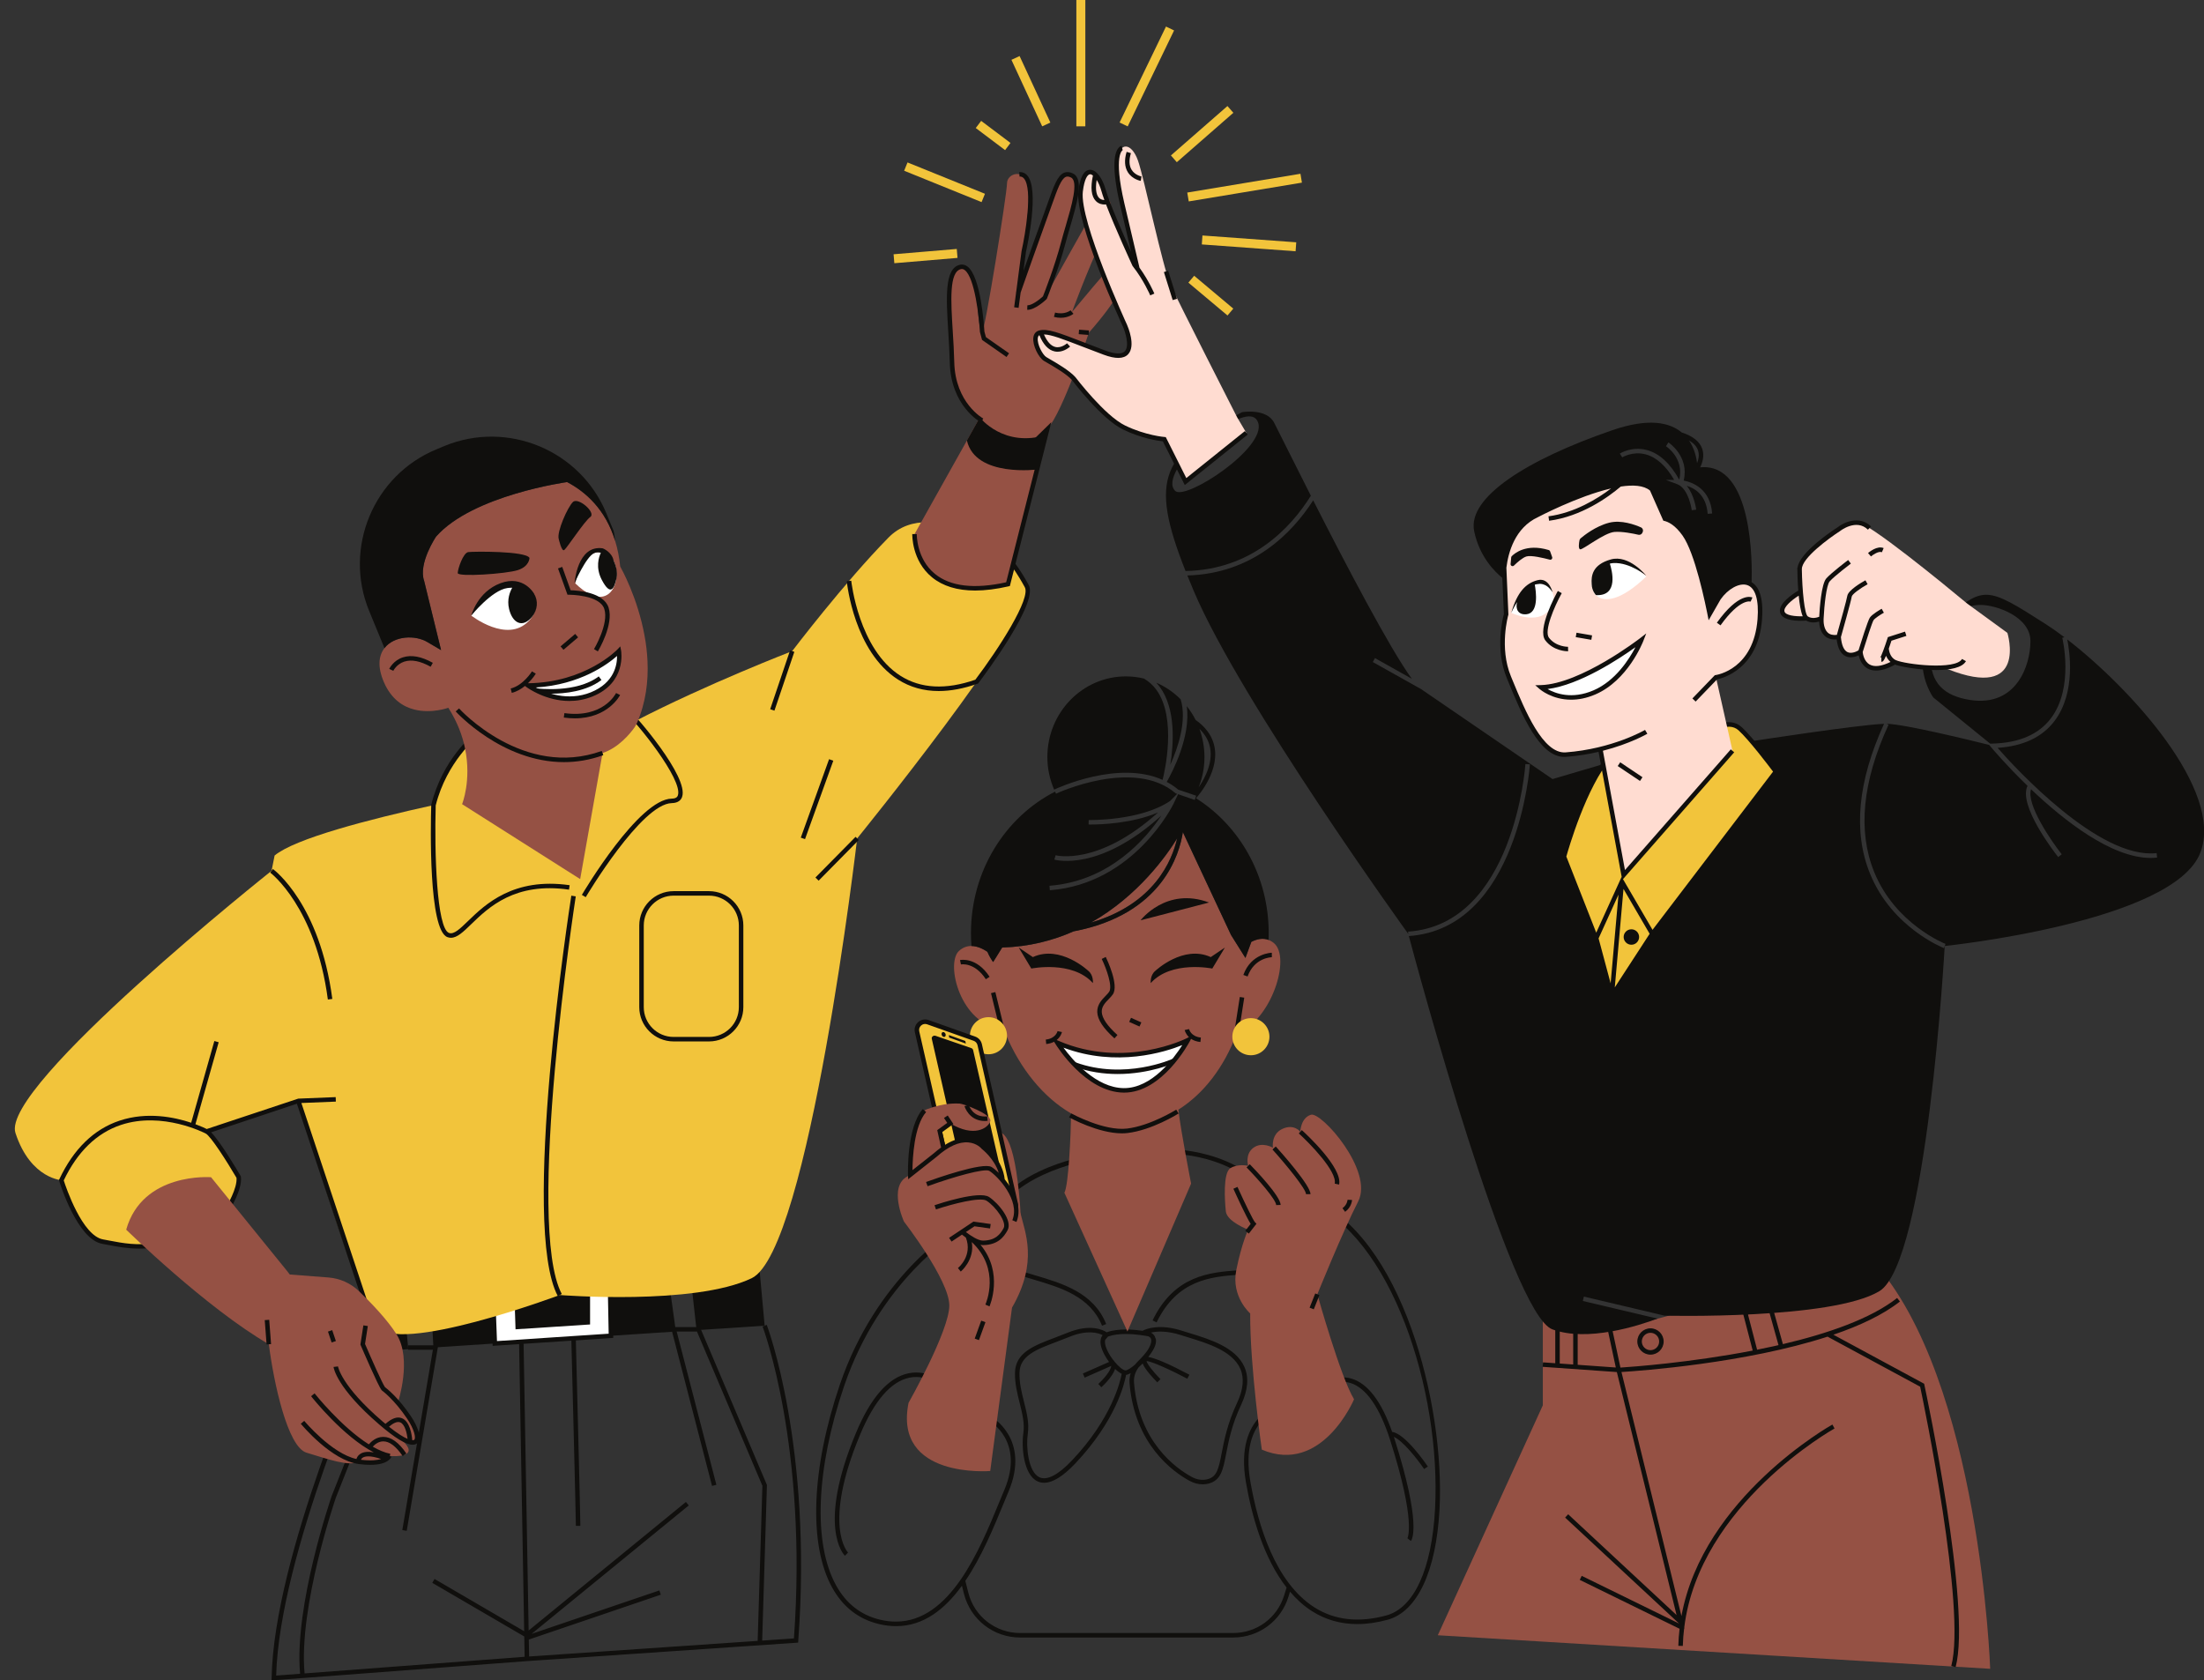
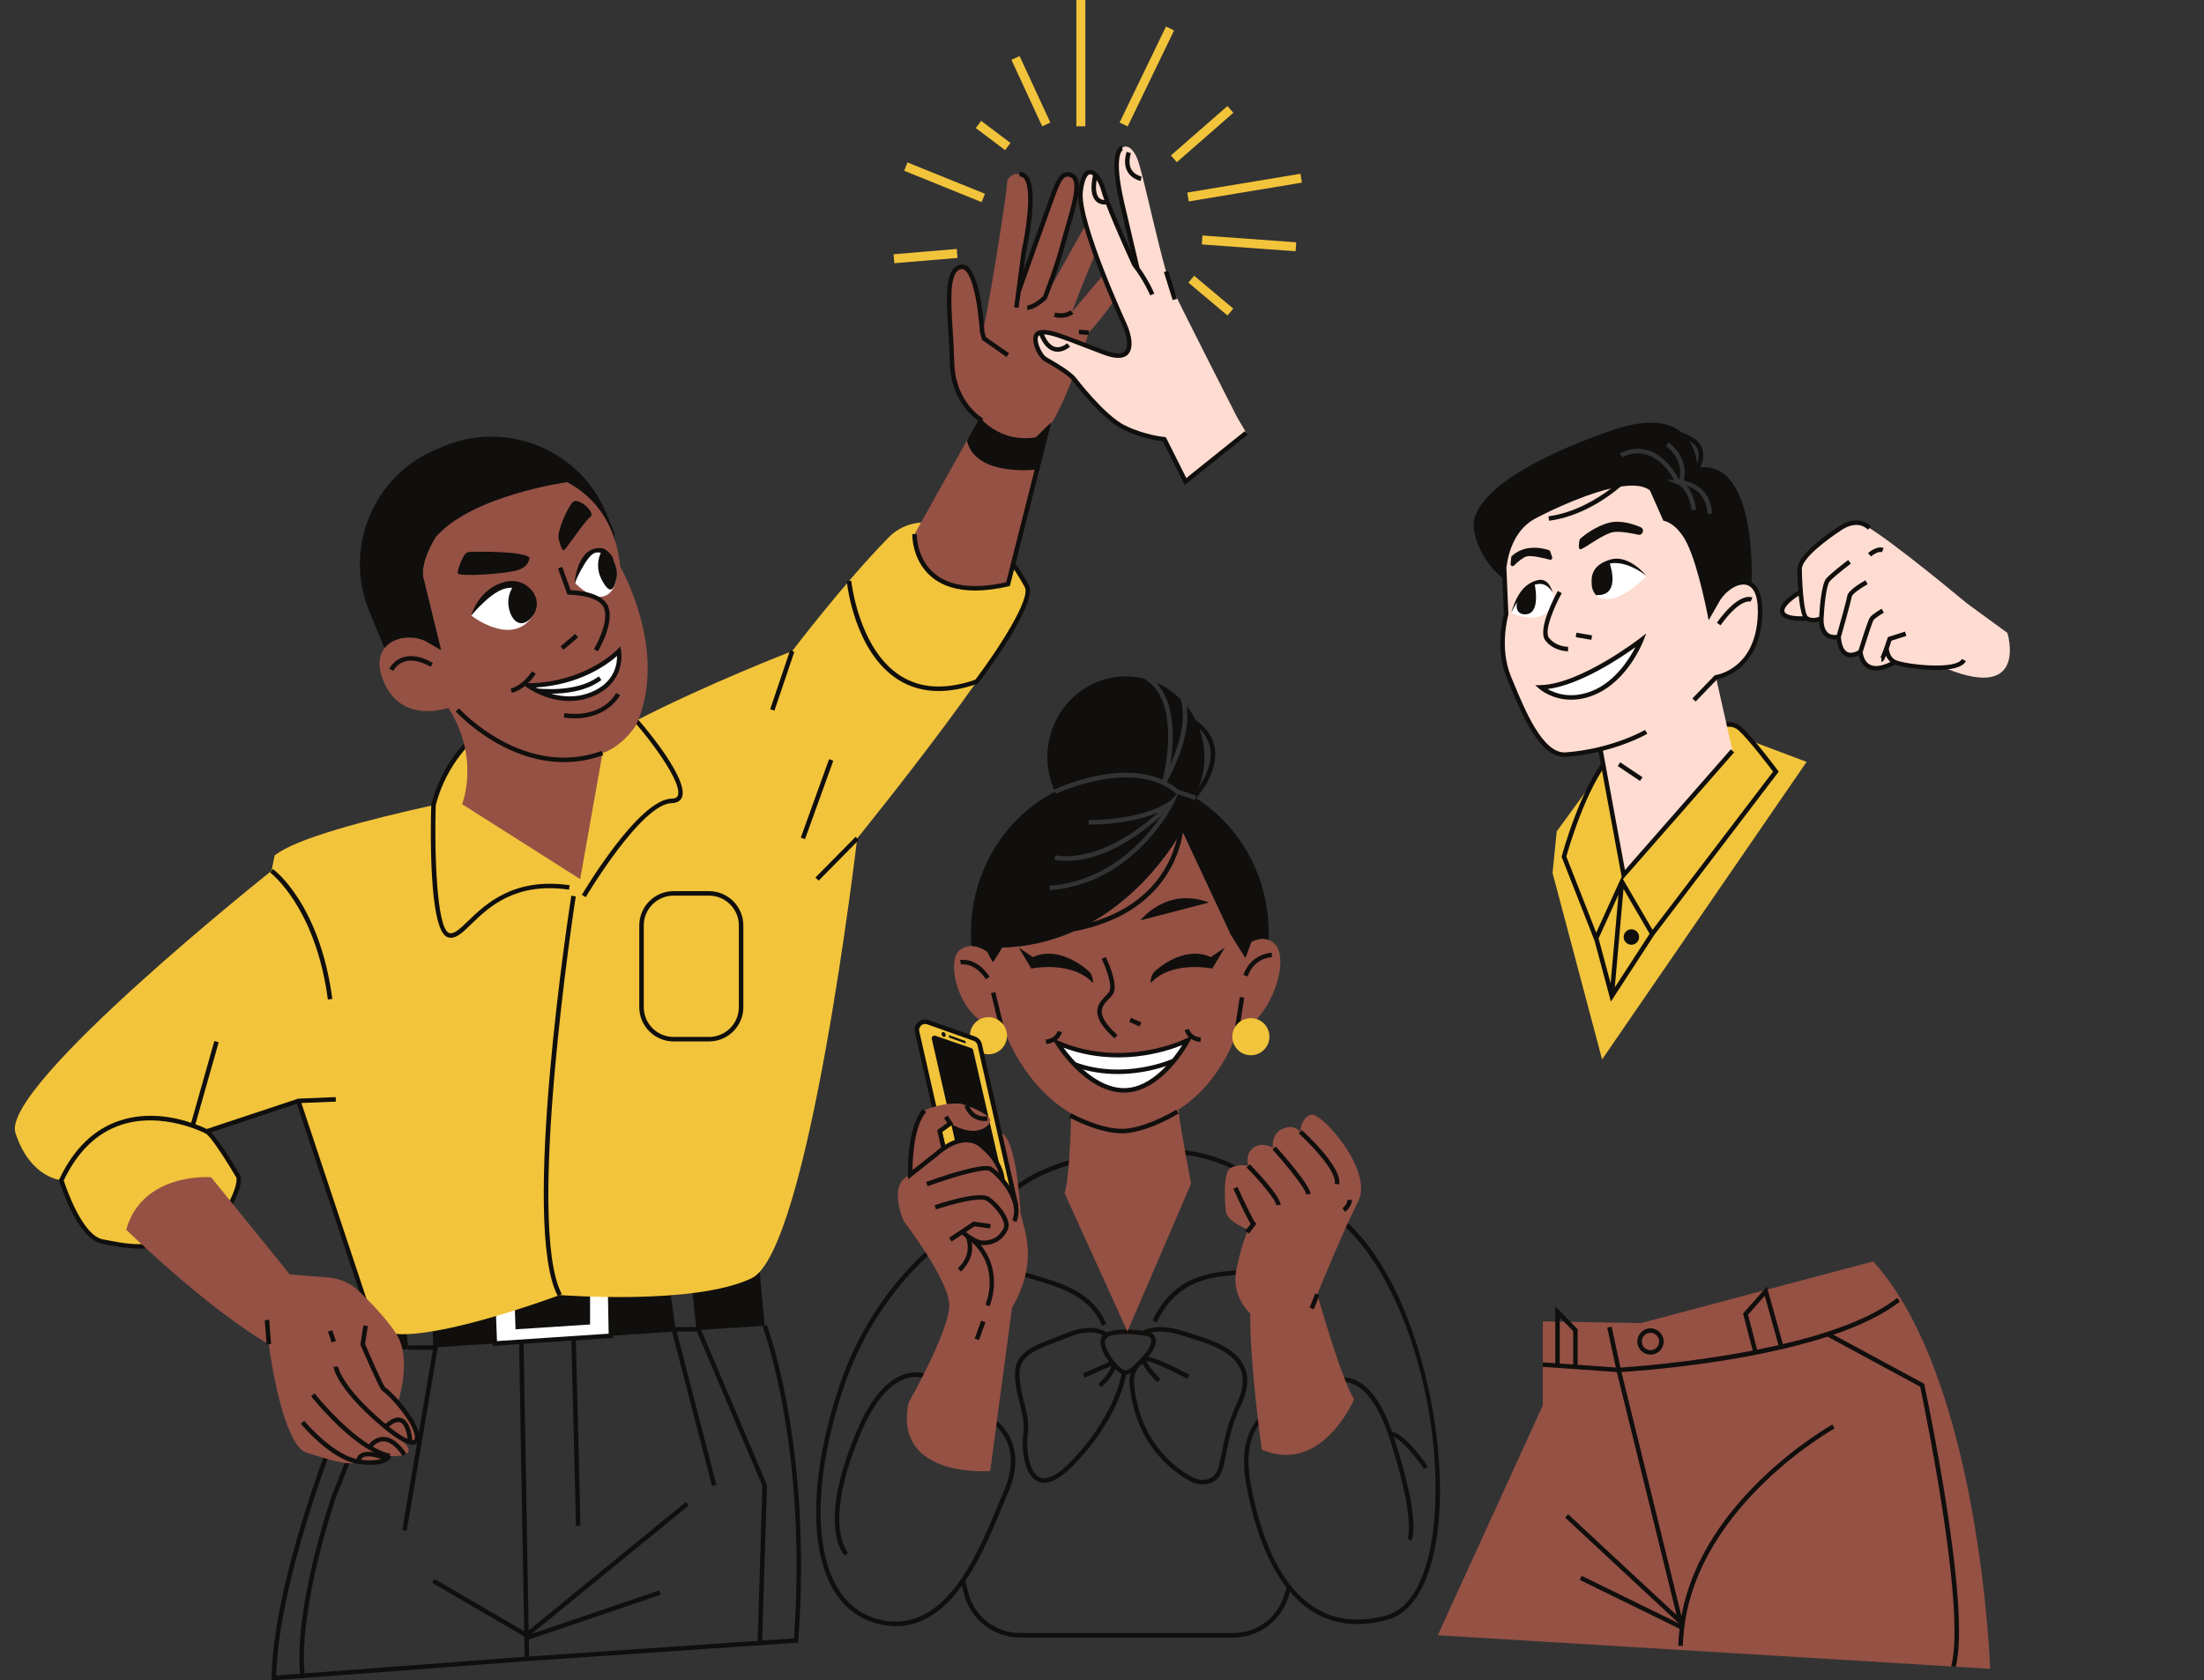
<svg xmlns="http://www.w3.org/2000/svg" fill="#000000" height="374.2" preserveAspectRatio="xMidYMid meet" version="1" viewBox="-3.3 0.0 490.7 374.2" width="490.7" zoomAndPan="magnify">
  <rect x="-3.3" y="0.0" width="490.7" height="374.2" fill="#333333" stroke="none" />
  <defs>
    <clipPath id="a">
-       <path d="M 256 91 L 487.43 91 L 487.43 298 L 256 298 Z M 256 91" />
-     </clipPath>
+       </clipPath>
    <clipPath id="b">
      <path d="M 57 160 L 393 160 L 393 374.199 L 57 374.199 Z M 57 160" />
    </clipPath>
  </defs>
  <g>
    <g id="change1_1">
      <path d="M 380.012 162.254 C 382.055 159.445 386.711 165.051 386.711 165.051 L 398.922 169.66 L 353.391 235.914 L 342.359 194.379 L 343.289 185.148 L 355.746 168.051 C 355.746 168.051 377.969 165.062 380.012 162.254" fill="#f2c43b" />
    </g>
    <g id="change2_1">
      <path d="M 362.012 294.637 L 413.758 280.895 C 437.586 307.277 439.797 371.617 439.797 371.617 L 316.812 364.145 L 340.195 312.945 L 340.195 294.254 L 362.012 294.637" fill="#955144" />
    </g>
    <g id="change3_1">
      <path d="M 364.164 296.797 C 365.23 296.797 366.098 297.664 366.098 298.73 C 366.098 299.793 365.23 300.66 364.164 300.66 C 363.102 300.66 362.234 299.793 362.234 298.73 C 362.234 297.664 363.102 296.797 364.164 296.797 Z M 364.164 301.66 C 365.781 301.66 367.098 300.348 367.098 298.73 C 367.098 297.113 365.781 295.797 364.164 295.797 C 362.551 295.797 361.234 297.113 361.234 298.73 C 361.234 300.348 362.551 301.66 364.164 301.66 Z M 385.883 292.77 L 389.605 288.551 L 392.668 299.539 C 392.301 299.621 391.934 299.711 391.566 299.789 L 391.148 299.879 C 390.066 300.117 388.984 300.34 387.902 300.555 Z M 343.965 303.637 L 343.965 293.355 L 346.957 296.414 L 346.957 303.848 L 344.172 303.652 Z M 425.141 308.363 L 425.09 308.137 L 404.891 297.219 C 410.703 295.238 415.918 292.805 419.699 289.824 L 419.078 289.039 C 413.195 293.676 403.574 296.98 393.645 299.316 L 390.074 286.512 L 384.777 292.508 L 386.922 300.75 C 372.984 303.449 359.973 304.379 357.473 304.539 L 355.523 295.426 L 354.543 295.637 L 356.445 304.52 L 347.957 303.918 L 347.957 296.008 L 342.965 290.902 L 342.965 303.566 L 340.234 303.375 L 340.16 304.371 L 356.664 305.535 L 356.676 305.586 L 356.688 305.586 L 369.977 359.652 L 345.84 337.207 L 345.16 337.941 L 370.535 361.539 L 348.855 350.914 L 348.414 351.812 L 370.641 362.703 C 370.496 363.949 370.391 365.211 370.363 366.5 L 371.363 366.52 C 371.395 365.184 371.508 363.875 371.66 362.586 L 371.746 362.664 L 371.684 362.406 C 375.059 335.016 404.828 318.27 405.145 318.098 L 404.664 317.223 C 404.352 317.395 375.871 333.402 371.059 359.863 L 357.703 305.527 C 361.898 305.266 385.34 303.582 403.59 297.652 L 424.207 308.797 C 424.973 312.43 434.504 358.289 431.133 370.992 L 432.102 371.25 C 435.652 357.852 425.57 310.379 425.141 308.363" fill="#100f0d" />
    </g>
    <g clip-path="url(#a)" id="change3_20">
      <path d="M 260.648 101.746 C 260.648 101.746 274.945 88.469 276.82 94.121 C 278.691 99.773 260.648 111.531 258.352 109.32 C 256.055 107.105 260.648 101.746 260.648 101.746 Z M 288.551 110.395 C 284.242 101.898 280.957 95.234 280.371 94.121 C 278.648 90.84 273.223 91.785 273.223 91.785 C 255.578 101.117 252.34 106.188 260.648 127.156 C 275.379 126.871 284.047 117.586 288.551 110.395 Z M 486.605 189.828 C 480.734 205.402 429.672 210.66 429.672 210.66 C 429.672 210.66 425.746 281.156 415.117 287.531 C 404.488 293.906 367.371 292.98 367.371 292.98 C 367.371 292.98 367.359 292.984 367.352 292.988 L 349.336 288.73 L 349.105 289.707 L 365.727 293.633 C 361.512 295.211 350.09 298.922 342.301 296.02 C 333.016 292.559 312.184 215.266 310.363 208.445 C 334.73 206.727 337.297 170.566 337.32 170.203 L 336.32 170.141 C 336.297 170.496 333.785 205.891 310.199 207.457 L 310.234 207.961 L 310.234 207.957 C 310.234 207.957 272.988 156.363 262.48 131.605 C 261.969 130.406 261.5 129.266 261.051 128.152 C 275.652 127.73 284.395 118.684 289.07 111.422 C 296.301 125.652 306.125 144.445 311.031 151.152 L 302.828 146.551 L 302.34 147.422 L 313.09 153.449 L 342.359 173.488 L 353.371 170.242 C 350.012 174.656 345.074 190.426 345.074 190.426 C 345.074 190.426 345.074 192.809 347.371 197.062 C 349.672 201.32 355.797 221.406 355.797 221.406 C 356.395 218.086 392.086 171.617 392.086 171.617 C 392.086 171.617 390.949 170.734 388.316 167.277 L 386.711 165.051 C 386.711 165.051 410.441 161.383 416.164 161.184 C 410.301 174.02 409.25 185.254 413.051 194.578 C 417.941 206.59 429.375 211.082 429.492 211.125 L 429.848 210.191 C 429.738 210.148 418.707 205.812 413.977 194.199 C 410.262 185.09 411.336 174.047 417.168 161.383 L 416.715 161.176 C 420.68 161.227 435.852 164.949 439.566 165.879 L 440.012 166.406 C 440.344 166.805 443.512 170.551 448.113 175 C 445.992 179.301 453.988 189.652 454.938 190.855 L 455.723 190.234 C 453.34 187.215 447.789 179.094 448.891 175.75 C 456.227 182.727 466.801 191.047 475.52 191.047 C 476.004 191.047 476.488 191.02 476.961 190.965 L 476.848 189.973 C 464.008 191.422 445.207 170.824 441.445 166.535 C 447.129 166.168 451.387 164.16 454.113 160.562 C 458.957 154.168 457.461 144.848 456.953 142.391 C 470.965 153.207 491.836 175.965 486.605 189.828 Z M 437.648 134.707 C 441.191 134.707 448.758 137.352 448.758 142.773 C 448.758 148.195 445.629 157.402 435.414 155.883 C 429.348 154.98 426.543 151.926 426.543 146.504 C 426.543 141.078 431.516 134.707 437.648 134.707 Z M 439.801 165.602 L 440.379 165.586 C 446.266 165.414 450.617 163.523 453.312 159.965 C 458.527 153.086 455.875 142.141 455.848 142.031 L 456.332 141.91 C 454.836 140.777 453.422 139.781 452.141 138.965 C 438.863 130.48 438.352 130.34 429.414 138.188 C 420.48 146.031 427.117 155.301 427.117 155.301 L 439.801 165.602" fill="#100f0d" />
    </g>
    <g clip-path="url(#b)" id="change3_19">
      <path d="M 359.914 206.938 C 358.965 206.938 358.191 207.707 358.191 208.656 C 358.191 209.605 358.965 210.379 359.914 210.379 C 360.863 210.379 361.633 209.605 361.633 208.656 C 361.633 207.707 360.863 206.938 359.914 206.938 Z M 345.43 190.738 L 352.086 207.695 L 357.742 195.254 L 364.621 207.059 L 391.457 171.828 C 390.422 170.449 386.062 164.711 383.762 162.625 C 381.418 160.508 377.668 163.266 377.629 163.293 L 377.477 163.406 L 377.285 163.391 C 377.125 163.379 361.188 162.051 355.41 168.793 C 349.863 175.27 345.887 189.105 345.43 190.738 Z M 357.043 199.211 L 352.609 208.965 L 355.293 218.973 Z M 356.219 219.875 L 363.977 207.941 L 358.156 197.949 Z M 355.352 223.043 L 351.707 209.465 L 344.379 190.797 L 344.422 190.637 C 344.59 190.008 348.637 175.168 354.652 168.145 C 360.484 161.336 375.266 162.23 377.188 162.379 C 378.016 161.812 381.762 159.469 384.434 161.887 C 387.117 164.316 392.27 171.238 392.488 171.531 L 392.711 171.836 L 364.973 208.246 Z M 199.168 306.789 C 203.25 305.941 206.359 308.883 206.391 308.914 L 207.086 308.195 C 206.945 308.059 203.578 304.859 198.98 305.809 C 194.496 306.73 190.551 311.211 187.254 319.129 C 178.551 340.008 184.551 346.191 184.812 346.445 L 185.508 345.727 C 185.449 345.668 179.734 339.773 188.176 319.516 C 191.336 311.93 195.035 307.648 199.168 306.789 Z M 313.766 327.133 L 314.594 326.57 C 314.066 325.793 309.551 319.258 306.652 318.859 C 304.258 312.062 301.223 308.074 297.613 307 C 294.137 305.969 291.508 308.074 291.398 308.168 L 292.027 308.941 C 292.051 308.922 294.375 307.074 297.34 307.965 C 300.824 309.008 303.895 313.414 306.215 320.707 C 312.066 339.074 310.051 342.531 310.043 342.543 L 310.832 343.156 C 311.094 342.824 313.199 339.34 307.168 320.402 C 307.121 320.254 307.07 320.113 307.023 319.969 C 308.91 320.758 312.039 324.586 313.766 327.133 Z M 288.152 266.727 L 287.785 267.656 C 306.324 274.957 317.641 309.578 316.195 336.082 C 315.469 349.434 311.523 358.051 305.367 359.73 C 299.242 361.402 293.852 360.801 289.348 357.941 C 280.633 352.406 276.781 339.664 275.086 329.949 C 272.555 315.453 282.199 313.516 282.609 313.438 L 282.434 312.457 C 282.32 312.473 271.395 314.613 274.102 330.121 C 275.414 337.652 278.02 346.965 283.148 353.523 L 282.598 355.297 C 281.047 360.289 276.492 363.645 271.266 363.645 L 223.797 363.645 C 218.363 363.645 213.637 359.965 212.297 354.703 L 211.621 352.035 C 215.234 346.707 217.922 340.184 220.117 334.855 C 220.508 333.906 220.879 333 221.238 332.152 C 226.164 320.465 217.527 315.566 217.438 315.52 L 216.957 316.395 C 217.039 316.441 224.895 320.902 220.316 331.762 C 219.957 332.613 219.582 333.523 219.191 334.473 C 214.746 345.27 208.23 361.109 196.148 361.109 C 195.016 361.109 193.828 360.969 192.598 360.672 C 188.359 359.656 185.078 357.086 182.848 353.039 C 177.699 343.711 178.359 327.141 184.613 308.715 C 192.625 285.098 209.422 274.754 209.59 274.652 L 209.07 273.797 C 208.902 273.898 191.801 284.41 183.664 308.395 C 177.324 327.082 176.691 343.953 181.973 353.523 C 184.348 357.828 187.844 360.559 192.363 361.645 C 193.703 361.969 194.984 362.117 196.211 362.117 C 202.363 362.117 207.098 358.301 210.863 353.113 L 211.328 354.949 C 212.777 360.656 217.906 364.645 223.797 364.645 L 271.266 364.645 C 276.934 364.645 281.871 361.008 283.551 355.594 L 283.906 354.445 C 285.352 356.133 286.973 357.617 288.812 358.785 C 291.82 360.699 295.195 361.656 298.898 361.656 C 301.035 361.656 303.281 361.336 305.633 360.695 C 312.227 358.895 316.441 349.945 317.195 336.137 C 318.457 312.938 308.844 274.871 288.152 266.727 Z M 243.535 297.582 C 243.48 297.602 243.422 297.625 243.363 297.648 L 242.762 298.375 C 242.695 298.633 242.684 298.973 242.781 299.438 C 243.02 300.551 243.742 301.816 244.562 302.875 L 244.586 302.863 L 244.82 303.195 C 244.828 303.207 244.828 303.215 244.836 303.223 C 245.77 304.348 246.77 305.164 247.289 305.164 C 247.305 305.164 247.316 305.164 247.328 305.16 C 247.762 305.125 248.566 304.602 249.441 303.844 C 249.629 303.602 249.824 303.367 250.051 303.148 C 251.016 302.211 251.75 301.352 252.262 300.59 C 252.633 299.984 252.902 299.387 252.992 298.855 C 253.098 298.219 252.914 297.828 252.406 297.586 C 252.047 297.512 249.77 297.062 247.332 297.062 C 246.02 297.062 244.664 297.191 243.535 297.582 Z M 252.949 296.746 C 253.492 297.039 253.836 297.484 253.961 298.043 L 254 298.035 C 254.258 298.934 253.875 300.082 252.891 301.445 C 252.727 301.691 252.547 301.938 252.363 302.18 C 253.945 302.426 257.004 303.746 261.512 306.133 L 261.039 307.016 C 257.367 305.07 252.996 303.09 251.965 303.09 C 251.961 303.09 251.961 303.09 251.961 303.09 C 252.059 303.688 253.441 305.488 255.066 307.113 L 254.359 307.82 C 253.668 307.133 251.656 305.043 251.105 303.629 C 250.812 303.926 250.52 304.207 250.223 304.465 C 249.457 305.461 249.078 306.672 249.176 307.891 C 250.246 321.094 258.504 326.961 262.004 328.875 C 263.176 329.516 264.441 329.699 265.566 329.395 C 267.602 328.844 268 327.199 268.707 323.531 C 269.242 320.762 269.98 316.961 272.113 312.426 C 273.516 309.441 273.762 306.871 272.836 304.789 C 271.086 300.832 265.512 299.125 261.438 297.875 C 260.828 297.688 260.25 297.512 259.727 297.34 C 256.566 296.301 254.305 296.441 252.949 296.746 Z M 246.438 305.922 C 245.969 305.695 245.465 305.316 244.965 304.836 C 244.441 306.523 242.426 308.445 241.902 308.922 L 241.227 308.184 C 242.477 307.043 244.055 305.16 244.105 304.168 L 238.191 306.777 L 237.789 305.859 L 243.621 303.289 C 242.746 302.102 242.035 300.746 241.805 299.645 C 241.664 298.992 241.688 298.426 241.848 297.953 L 241.824 297.934 L 241.875 297.875 C 241.953 297.668 242.059 297.477 242.199 297.312 C 241.207 296.805 238.777 296.051 234.734 297.719 C 233.781 298.109 232.84 298.465 231.926 298.809 C 227.375 300.531 223.777 301.891 223.68 305.676 C 223.621 307.934 224.164 310.094 224.688 312.184 C 225.301 314.625 225.879 316.93 225.527 319.285 C 225.105 322.102 225.602 327.738 228.086 328.949 C 229.766 329.766 232.289 328.465 235.391 325.188 C 244.246 315.832 246.137 307.578 246.438 305.922 Z M 243.102 296.684 C 243.141 296.668 243.172 296.648 243.211 296.637 C 245.719 295.77 249.109 296.059 251.078 296.344 C 251.82 295.949 254.816 294.672 260.039 296.391 C 260.559 296.559 261.129 296.734 261.73 296.918 C 265.988 298.223 271.816 300.012 273.75 304.383 C 274.797 306.742 274.551 309.59 273.016 312.852 C 270.938 317.273 270.246 320.852 269.691 323.723 C 269.004 327.273 268.551 329.621 265.828 330.359 C 265.391 330.477 264.934 330.539 264.473 330.539 C 263.488 330.539 262.477 330.27 261.523 329.75 C 257.883 327.762 249.289 321.66 248.18 307.969 C 248.117 307.223 248.215 306.484 248.434 305.777 C 248.039 305.992 247.688 306.133 247.414 306.156 C 247.066 308.094 245.121 316.359 236.117 325.875 C 233.402 328.746 231.07 330.191 229.16 330.191 C 228.621 330.191 228.117 330.078 227.648 329.848 C 224.547 328.336 224.09 322.129 224.539 319.137 C 224.859 316.98 224.305 314.77 223.719 312.426 C 223.18 310.273 222.617 308.043 222.68 305.648 C 222.797 301.191 226.863 299.656 231.57 297.875 C 232.477 297.531 233.41 297.18 234.352 296.793 C 239.391 294.719 242.262 296.133 243.102 296.684 Z M 272.52 283.863 C 276.195 283.586 279.367 283.348 281.105 281.203 C 282.312 279.715 282.688 277.41 282.246 274.156 C 279.918 256.887 259.07 256.02 258.859 256.012 L 258.828 257.012 C 259.031 257.016 279.039 257.848 281.258 274.289 C 281.656 277.254 281.355 279.309 280.328 280.574 C 278.863 282.383 275.891 282.605 272.445 282.863 C 266.102 283.34 258.203 283.93 253.305 294.039 L 254.207 294.473 C 258.852 284.887 266.43 284.316 272.52 283.863 Z M 226.934 284.969 C 232.789 286.707 239.426 288.68 242.059 295.215 L 242.984 294.844 C 240.172 287.859 233.289 285.812 227.219 284.012 C 220.887 282.129 215.883 280.645 217.086 274.316 C 219.492 261.68 239 258.379 239.195 258.348 L 239.039 257.359 C 238.207 257.492 218.641 260.805 216.105 274.129 C 214.73 281.344 220.66 283.105 226.934 284.969 Z M 125.914 339.789 C 125.914 337.594 124.934 299.613 124.895 297.996 L 123.895 298.023 C 123.902 298.418 124.914 337.605 124.914 339.789 Z M 87.254 340.895 L 94.227 299.766 L 93.668 299.668 L 93.668 299.57 L 87.562 299.57 L 87.562 300.57 L 93.078 300.57 L 86.27 340.727 Z M 167.41 295.031 C 167.516 295.297 177.629 322.168 174.426 365.355 L 174.391 365.789 L 114.051 369.902 L 57.16 374.199 L 57.172 373.652 C 57.676 346.289 78.273 300.324 78.48 299.863 L 79.391 300.273 C 79.188 300.73 58.949 345.902 58.184 373.121 L 63.512 372.719 C 62.141 357.617 70.453 333.402 70.539 333.156 L 82.07 304.027 L 83 304.395 L 71.477 333.504 C 71.398 333.727 63.148 357.766 64.512 372.641 L 113.504 368.941 L 113.422 364.418 L 92.941 352.473 L 93.445 351.609 L 113.402 363.25 L 112.266 298.789 L 113.266 298.77 L 114.398 363.09 L 149.414 334.465 L 150.047 335.238 L 115.062 363.836 L 143.504 354.164 L 143.824 355.113 L 114.434 365.105 L 114.504 368.871 L 165.387 365.398 L 166.441 330.859 L 151.871 296.516 L 147.359 296.516 L 156.195 330.641 L 155.23 330.891 L 146.066 295.516 L 152.531 295.516 L 167.449 330.672 L 167.445 330.781 L 166.391 365.332 L 173.461 364.848 C 176.547 322.156 166.578 295.652 166.48 295.391 L 167.41 295.031" fill="#100f0d" />
    </g>
    <g id="change4_1">
      <path d="M 132.727 297.461 L 106.863 299.168 L 106.496 289.258 L 132.516 286.609 L 132.727 297.461" fill="#ffffff" />
    </g>
    <g id="change3_2">
      <path d="M 107.348 298.637 L 107.012 289.711 L 111.258 289.277 L 111.48 296.016 L 128.074 294.938 L 128.074 287.566 L 132.027 287.164 L 132.215 296.992 Z M 166.945 295.211 L 165.844 283.219 L 133.016 286.559 L 133.004 286.059 L 114 287.992 L 111.223 288.234 L 111.227 288.273 L 105.977 288.809 L 105.996 289.309 L 79.523 292 L 82.535 300.77 L 87.598 300.438 L 86.762 291.391 L 92.734 291.391 L 93.195 300.07 L 106.367 299.203 L 106.387 299.703 L 133.234 297.926 L 133.227 297.426 L 147.176 296.508 L 145.883 287.168 L 150.734 286.766 L 151.758 296.016 L 151.586 296.219 L 166.945 295.211" fill="#100f0d" />
    </g>
    <g id="change1_2">
      <path d="M 187.543 186.699 C 187.543 186.699 176.82 278.512 164.055 284.637 C 151.285 290.766 121.328 288.383 121.328 288.383 C 121.328 288.383 84.906 302 80.52 295.211 C 76.137 288.426 63.117 245.148 63.117 245.148 L 42.691 251.957 C 45.074 253.66 49.84 262.117 49.84 262.117 C 47.629 279.43 26.863 278.168 20.562 276.809 C 14.266 275.445 10.691 262.852 10.691 262.852 C 10.691 262.852 3.543 262.68 0.141 252.297 C -3.266 241.914 57.16 193.914 57.16 193.914 L 57.84 190.512 C 62.305 186.762 78.66 182.496 93.211 179.289 C 95.578 170.059 101.457 164.555 101.457 164.555 L 134.574 158.938 C 135.883 159.414 137.059 159.969 138.137 160.574 C 154.047 152.328 173.074 144.992 173.074 144.992 C 173.074 144.992 184.648 129.746 194.523 119.703 C 204.395 109.66 224.141 124.297 225.5 131.281 C 226.863 138.262 187.543 186.699 187.543 186.699" fill="#f2c43b" />
    </g>
    <g id="change3_3">
      <path d="M 161.199 206.086 C 161.199 202.426 158.223 199.445 154.562 199.445 L 146.668 199.445 C 143.008 199.445 140.027 202.426 140.027 206.086 L 140.027 224.273 C 140.027 227.934 143.008 230.91 146.668 230.91 L 154.562 230.91 C 158.223 230.91 161.199 227.934 161.199 224.273 Z M 162.199 206.086 L 162.199 224.273 C 162.199 228.484 158.773 231.91 154.562 231.91 L 146.668 231.91 C 142.457 231.91 139.027 228.484 139.027 224.273 L 139.027 206.086 C 139.027 201.871 142.457 198.445 146.668 198.445 L 154.562 198.445 C 158.773 198.445 162.199 201.871 162.199 206.086 Z M 49.355 262.281 C 47.246 258.684 43.566 252.902 42.484 252.414 L 42.457 252.398 C 42.363 252.348 32.875 247.422 23.629 250.504 C 18.23 252.305 13.945 256.461 10.891 262.859 C 11.387 264.402 15.023 275.207 19.668 276 C 20.129 276.082 20.613 276.172 21.125 276.273 C 26.617 277.332 34.914 278.934 46.914 269.047 C 47.254 268.488 49.57 264.59 49.355 262.281 Z M 63.801 245.621 L 78.387 289.492 L 77.434 289.809 L 62.801 245.781 L 43.707 252.148 C 45.773 254.258 49.461 260.48 50.273 261.867 L 50.336 262.055 C 50.695 264.871 47.84 269.449 47.719 269.645 L 47.613 269.766 C 39.5 276.473 32.863 278.047 27.754 278.047 C 25.055 278.047 22.781 277.609 20.934 277.254 C 20.43 277.156 19.953 277.062 19.5 276.988 C 13.914 276.031 10.039 263.5 9.879 262.965 L 9.82 262.781 L 9.902 262.609 C 13.086 255.852 17.602 251.457 23.32 249.551 C 29.457 247.508 35.535 248.77 39.266 250.016 L 44.422 231.82 L 45.387 232.094 L 40.211 250.344 C 41.477 250.812 42.359 251.23 42.73 251.414 L 63.098 244.648 L 71.438 244.309 L 71.477 245.309 Z M 69.695 222.574 L 70.688 222.445 C 67.895 201.367 57.879 193.82 57.457 193.512 L 56.863 194.316 C 56.965 194.391 66.965 201.961 69.695 222.574 Z M 123.898 199.453 C 123.434 202.449 112.566 272.992 120.891 288.617 L 121.773 288.148 C 113.605 272.812 124.773 200.34 124.887 199.609 Z M 178.25 195.41 L 178.965 196.109 L 187.898 187.051 L 187.188 186.348 Z M 181.285 169.059 L 174.988 186.531 L 175.93 186.867 L 182.227 169.398 Z M 225.703 130.219 C 225.562 129.953 222.242 123.746 219.574 122.246 L 219.086 123.117 C 221.496 124.473 224.785 130.625 224.836 130.715 C 226.352 133.168 218.941 144.625 213.852 151.359 C 207.293 153.641 201.688 153.352 197.188 150.492 C 187.859 144.57 186.238 129.473 186.223 129.32 L 185.23 129.422 C 185.293 130.062 186.906 145.148 196.648 151.336 C 199.32 153.031 202.344 153.883 205.691 153.883 C 208.367 153.883 211.254 153.34 214.328 152.254 L 214.469 152.203 L 214.559 152.082 C 215.949 150.25 228.07 134.051 225.703 130.219 Z M 168.176 157.93 L 169.121 158.25 L 173.551 145.152 L 172.602 144.832 Z M 123.383 198.113 L 123.527 197.121 C 111.008 195.32 104.695 201.43 100.926 205.078 C 99.078 206.863 97.75 208.156 96.656 207.746 C 93.926 206.723 93.398 189.812 93.707 179.355 C 96.16 169.57 102.934 164.105 103.004 164.051 L 102.383 163.266 C 102.09 163.496 95.254 169.004 92.723 179.168 L 92.711 179.273 C 92.57 183.906 92.098 207.105 96.305 208.68 C 96.57 208.781 96.836 208.828 97.098 208.828 C 98.488 208.828 99.848 207.516 101.617 205.797 C 105.496 202.047 111.352 196.375 123.383 198.113 Z M 127.109 199.785 L 126.246 199.277 C 126.762 198.406 138.914 177.973 146.258 177.84 C 147.262 177.824 147.516 177.426 147.621 177.129 C 148.844 173.656 138.281 160.598 135.734 158.473 L 136.375 157.703 C 138.219 159.242 150.117 173.047 148.562 177.461 C 148.348 178.074 147.773 178.812 146.273 178.84 C 139.484 178.961 127.23 199.578 127.109 199.785" fill="#100f0d" />
    </g>
    <g id="change2_2">
      <path d="M 138.531 160.973 C 138.359 161.359 138.145 161.738 137.898 162.09 C 136.953 163.391 134.395 166.527 130.852 167.691 L 125.871 195.762 L 99.578 179.074 C 99.578 179.074 101.715 173.812 100.238 166.672 C 99.672 163.875 98.539 160.785 96.516 157.609 C 96.516 157.609 92.805 158.98 88.957 158.008 C 86.426 157.375 83.84 155.711 82.203 151.98 C 80.672 148.473 81.023 145.961 82.297 144.328 C 84.422 141.566 89.168 141.312 91.965 143.043 C 91.973 143.051 91.973 143.051 91.973 143.051 L 94.902 144.77 L 91.133 129.371 C 89.762 125.449 93.785 119.496 93.785 119.496 C 101.91 110.25 122.961 107.348 122.961 107.348 C 127.023 109.484 131.52 113.387 133.676 120.508 C 134.195 122.199 134.57 124.062 134.781 126.129 C 134.789 126.16 134.789 126.168 134.789 126.168 C 134.789 126.168 134.789 126.176 134.801 126.188 C 135.027 126.582 138.652 133.055 140.203 141.559 C 140.543 143.371 140.777 145.289 140.863 147.254 C 141.062 151.715 140.496 156.438 138.531 160.973" fill="#955144" />
    </g>
    <g id="change4_2">
      <path d="M 134.492 144.992 C 134.492 144.992 127.438 152.473 114.289 152.652 C 114.289 152.652 121.043 157.598 128.402 154.645 C 135.758 151.688 134.492 144.992 134.492 144.992 Z M 131.414 123.152 C 126.473 121.523 124.781 129.906 124.781 129.906 C 134.129 138.953 136.359 124.781 131.414 123.152 Z M 114.41 138.289 C 109.645 143.355 101.625 137.082 101.625 137.082 C 108.379 126.348 115.254 132.258 115.254 132.258 C 117.363 135.516 114.41 138.289 114.41 138.289" fill="#ffffff" />
    </g>
    <g id="change3_4">
      <path d="M 134.762 154.77 L 133.863 154.328 C 133.746 154.562 130.953 159.977 122.359 158.801 L 122.223 159.789 C 123.09 159.91 123.906 159.965 124.672 159.965 C 132.121 159.965 134.73 154.828 134.762 154.77 Z M 134.082 146.07 C 132.016 147.895 125.887 152.484 115.984 153.09 C 118.289 154.312 123.137 156.219 128.215 154.18 C 133.512 152.051 134.109 147.953 134.082 146.07 Z M 128.59 155.105 C 126.812 155.82 125.078 156.094 123.461 156.094 C 118.223 156.094 114.211 153.215 113.992 153.055 L 113.574 152.75 C 112.762 153.414 111.77 154.016 110.641 154.289 L 110.406 153.316 C 113.188 152.648 115.121 149.531 115.141 149.5 L 115.992 150.023 C 115.945 150.102 115.312 151.113 114.242 152.152 L 114.281 152.152 C 127.07 151.977 134.059 144.723 134.129 144.652 L 134.801 143.938 L 134.984 144.902 C 134.996 144.973 136.238 152.035 128.59 155.105 Z M 100.961 122.941 C 99.816 123.094 98.609 126.711 98.609 127.613 C 98.609 128.52 109.406 127.797 111.996 126.953 C 114.59 126.113 114.59 124.238 114.59 124.238 C 113.746 122.668 102.109 122.789 100.961 122.941 Z M 121.09 119.996 C 121.09 119.996 121.734 122.926 122.324 122.484 C 122.922 122.047 126.82 116.055 128.137 115.113 C 129.453 114.172 125.461 110.645 124.266 111.781 C 123.074 112.918 120.637 118.434 121.09 119.996 Z M 115.605 132.242 C 115.637 132.266 115.656 132.277 115.656 132.277 C 115.656 132.277 113.324 127.938 108.137 129.867 C 102.953 131.797 101.625 137.082 101.625 137.082 C 101.625 137.082 106.168 131.434 109.664 130.949 C 110.039 130.898 110.398 130.879 110.746 130.875 C 110.23 131.777 109.531 133.484 110.039 135.605 C 110.793 138.77 113.047 139.961 115.176 137.332 C 116.383 135.84 116.582 133.773 115.605 132.242 Z M 133.328 124.855 C 132.91 122.852 130.895 122.105 130.895 122.105 C 125.184 121.262 124.621 129.867 124.621 129.867 C 124.621 129.867 127.152 123.996 128.996 123.16 C 129.461 122.949 129.965 122.961 130.465 123.098 C 130.027 124.027 129.234 126.379 130.691 129.141 C 132.582 132.719 133.438 131.273 133.973 128.699 C 134.223 127.52 133.902 126.051 133.328 124.855 Z M 125.406 141.926 L 124.762 141.164 L 121.504 143.938 L 122.152 144.699 Z M 132.195 135.297 C 131.09 131.871 125.273 131.48 123.746 131.441 L 121.875 126.238 L 120.934 126.578 L 123.047 132.438 L 123.398 132.434 C 123.457 132.445 130.223 132.43 131.242 135.602 C 132.305 138.906 128.984 144.488 128.949 144.543 L 129.805 145.059 C 129.953 144.816 133.395 139.031 132.195 135.297 Z M 86.723 147.328 C 88.328 146.812 90.297 147.199 92.578 148.473 L 93.066 147.602 C 90.523 146.18 88.277 145.77 86.395 146.383 C 84.242 147.086 83.395 148.879 83.359 148.953 L 84.27 149.375 C 84.277 149.359 84.984 147.887 86.723 147.328 Z M 122.254 169.715 C 108.445 169.715 98.277 158.559 98.156 158.422 L 98.902 157.754 C 99.043 157.914 113.27 173.5 130.676 167.223 L 131.016 168.164 C 127.98 169.258 125.043 169.715 122.254 169.715" fill="#100f0d" />
    </g>
    <g id="change3_5">
      <path d="M 133.676 120.508 C 131.52 113.387 127.023 109.484 122.961 107.348 C 122.961 107.348 101.91 110.25 93.785 119.496 C 93.785 119.496 89.762 125.449 91.133 129.371 L 94.902 144.77 L 91.973 143.051 C 91.973 143.051 91.973 143.051 91.965 143.043 C 89.168 141.312 84.422 141.566 82.297 144.328 L 78.887 136.039 C 73.113 122.012 79.871 105.816 93.898 100.047 L 95.695 99.297 C 109.727 93.527 125.93 100.281 131.699 114.312 L 133.164 117.863 C 133.543 118.719 133.504 119.629 133.676 120.508" fill="#100f0d" />
    </g>
    <g id="change2_3">
      <path d="M 214.605 93.402 C 214.605 93.402 208.48 88.723 208.648 79.617 C 208.82 70.512 206.945 60.129 210.523 59.445 C 214.098 58.766 214.438 69.488 214.438 69.488 C 214.438 69.488 214.777 74 215.371 73.914 C 215.969 73.828 220.902 43.105 220.902 40.809 C 220.902 38.512 225.074 37.32 225.672 41.66 C 226.266 46 223.371 65.234 223.371 65.234 C 223.371 65.234 231.715 40.809 233.16 39.363 C 234.605 37.914 236.82 39.277 236.309 42.254 C 235.797 45.234 232.141 60.273 229.328 66.285 C 229.328 66.285 240.734 45.828 241.672 44.383 C 242.605 42.938 246.18 44.297 242.352 52.555 C 238.523 60.809 235.371 69.488 235.371 69.488 C 235.371 69.488 244.395 58.598 245.414 57.828 C 246.438 57.062 252.48 58.938 239.117 74.086 C 239.117 74.086 233.5 91.445 229.84 95.617 L 221.125 130.086 C 221.125 130.086 201.5 135.617 200.309 118.938 L 214.605 93.402" fill="#955144" />
    </g>
    <g id="change3_6">
      <path d="M 208.156 80.629 C 208.379 90.387 214.863 93.934 215.137 94.078 L 215.609 93.195 C 215.547 93.164 209.363 89.754 209.156 80.605 C 209.105 78.355 208.965 76.047 208.824 73.82 C 208.398 66.988 208 60.539 210.633 59.934 C 210.938 59.863 211.211 59.93 211.492 60.145 C 213.719 61.812 214.688 70.672 214.875 73.941 L 215.344 75.691 L 220.789 79.496 L 221.359 78.676 L 216.211 75.078 L 215.867 73.836 C 215.781 72.352 215.055 61.566 212.094 59.344 C 211.578 58.957 210.996 58.824 210.41 58.961 C 206.949 59.754 207.355 66.301 207.824 73.883 C 207.965 76.102 208.105 78.395 208.156 80.629 Z M 226.531 99.551 L 228.922 97.215 L 220.715 129.664 C 213.633 131.23 208.293 130.602 204.848 127.789 C 200.73 124.43 200.809 119.004 200.809 118.949 L 199.809 118.922 C 199.805 119.164 199.711 124.879 204.203 128.555 C 206.605 130.52 209.816 131.504 213.805 131.504 C 216.039 131.504 218.52 131.191 221.238 130.57 L 221.535 130.504 L 230.762 94.02 L 225.832 98.836 Z M 236.941 73.414 L 236.867 74.414 L 239.078 74.586 L 239.156 73.586 Z M 231.605 69.602 L 231.352 70.566 C 231.898 70.711 232.398 70.77 232.852 70.77 C 234.602 70.77 235.641 69.918 235.695 69.871 L 235.051 69.105 C 235.039 69.117 233.758 70.172 231.605 69.602 Z M 222.492 68.426 L 222.934 65.078 L 222.902 65.07 C 222.902 65.062 222.922 65.008 222.957 64.914 L 224.137 55.922 C 224.973 52.195 226.68 42.121 224.684 39.754 C 224.41 39.434 224.102 39.293 223.688 39.312 L 223.637 38.312 C 224.348 38.281 224.98 38.555 225.449 39.109 C 228.125 42.285 225.438 54.691 225.121 56.094 L 224.562 60.344 C 225.922 56.488 227.836 51.098 229.18 47.422 C 229.469 46.629 229.734 45.879 229.984 45.18 C 231.34 41.359 232.16 39.051 233.629 38.457 C 234.223 38.219 234.867 38.273 235.594 38.637 C 238.074 39.863 236.547 45.07 234.93 50.586 C 234.57 51.82 234.211 53.043 233.91 54.188 C 232.383 60.016 229.82 66.41 229.793 66.473 L 229.676 66.648 C 229.418 66.891 227.164 68.992 225.477 68.992 C 225.449 68.992 225.422 68.988 225.395 68.988 L 225.438 67.988 C 226.375 68.02 228.023 66.82 228.906 65.996 C 229.238 65.156 231.535 59.297 232.941 53.938 C 233.246 52.777 233.605 51.547 233.973 50.305 C 235.266 45.887 236.879 40.387 235.152 39.531 C 234.547 39.23 234.207 39.305 234.004 39.387 C 232.953 39.812 232.102 42.203 230.926 45.516 C 230.676 46.215 230.41 46.969 230.117 47.766 C 228.016 53.516 224.523 63.465 223.934 65.148 L 223.484 68.555 L 222.492 68.426" fill="#100f0d" />
    </g>
    <g id="change2_4">
      <path d="M 89.457 320.746 C 88.391 321.914 86.152 320.574 85.285 319.98 C 86.121 320.602 88.113 322.23 87.605 323.297 C 86.969 324.637 83.074 324.191 83.074 324.191 C 83.074 326.363 76.691 325.531 76.691 325.531 C 74.141 326.555 70.055 325.02 64.941 323.488 C 60.719 322.223 57.641 307.891 56.555 299.344 C 42.648 291.297 24.797 273.828 24.797 273.828 C 28.438 260.938 43.691 262.148 43.691 262.148 L 60.605 283.02 C 60.605 283.02 60.84 283.316 61.215 283.812 L 69.805 284.473 C 72.359 284.668 74.762 285.738 76.609 287.512 C 79.207 290.004 82.883 293.793 84.988 297.129 C 88.5 302.68 85.309 312.254 85.309 312.254 C 86.648 314.043 90.797 319.277 89.457 320.746" fill="#955144" />
    </g>
    <g id="change3_7">
      <path d="M 81.559 324.898 C 79.074 324.039 77.957 324.301 77.512 324.562 C 77.227 324.73 77.113 324.934 77.062 325.07 C 79.301 325.324 80.699 325.164 81.559 324.898 Z M 87.176 323.676 L 86.348 324.238 C 84.859 322.051 83.387 320.945 82.012 320.969 C 80.922 320.984 80.113 321.688 79.691 322.156 C 81.012 322.906 82.336 323.477 83.598 323.738 L 83.488 324.262 L 83.836 324.383 C 83.77 324.598 83.113 326.199 79.121 326.199 C 78.406 326.199 77.578 326.148 76.629 326.027 C 70.504 325.246 63.945 317.375 63.668 317.043 L 64.438 316.406 C 64.5 316.48 70.512 323.672 76.062 324.898 C 76.137 324.613 76.352 324.102 76.961 323.727 C 77.66 323.297 78.656 323.199 79.922 323.422 C 73.113 319.91 66.293 311.332 65.957 310.906 L 66.742 310.285 C 66.816 310.383 72.703 317.785 78.816 321.633 C 79.316 321.039 80.418 319.988 81.996 319.969 C 82.012 319.969 82.027 319.969 82.043 319.969 C 83.777 319.969 85.504 321.215 87.176 323.676 Z M 71.484 298.629 L 70.664 296.203 L 69.719 296.523 L 70.535 298.949 Z M 83.305 317.711 C 85.285 319.293 86.598 320.062 87.445 320.418 C 87.293 319.129 86.852 317.156 85.801 316.738 C 85.059 316.438 84.098 317.031 83.305 317.711 Z M 89.59 321.371 C 89.328 321.605 88.988 321.723 88.578 321.723 C 87.102 321.723 84.652 320.238 81.152 317.23 C 71.605 309.027 70.984 304.582 70.961 304.398 L 71.953 304.281 C 71.961 304.32 72.633 308.594 81.805 316.473 C 82.055 316.688 82.289 316.879 82.523 317.074 C 83.922 315.832 85.148 315.395 86.176 315.809 C 87.973 316.531 88.391 319.543 88.484 320.707 C 88.793 320.723 88.91 320.637 88.926 320.625 C 89.332 320.262 89 318.367 87.328 315.891 C 84.434 311.598 81.789 309.68 81.762 309.664 L 81.664 309.566 C 80.879 308.586 77.395 300.465 76.996 299.543 L 76.941 299.41 L 77.602 295.137 L 78.59 295.289 L 77.973 299.281 C 79.473 302.781 81.82 308.062 82.41 308.895 C 82.852 309.227 85.371 311.199 88.16 315.332 C 89.582 317.438 90.809 320.285 89.59 321.371 Z M 56.637 293.898 L 57.051 299.309 L 56.055 299.383 L 55.641 293.973 L 56.637 293.898" fill="#100f0d" />
    </g>
    <g id="change3_8">
      <path d="M 130.609 151.422 L 130.008 150.621 C 125.012 154.406 116.418 153.316 116.332 153.305 L 116.199 154.297 C 116.336 154.316 117.57 154.473 119.348 154.473 C 122.457 154.473 127.219 153.988 130.609 151.422 Z M 214.848 92.957 C 214.848 92.957 220.18 99.867 229.84 96.797 L 227.887 104.523 C 227.887 104.523 213.891 106.426 211.973 98.094 L 214.848 92.957" fill="#100f0d" />
    </g>
    <g id="change2_5">
      <path d="M 280.355 210.039 C 279.953 209.699 279.547 209.461 279.137 209.309 C 277.863 208.82 276.535 209.102 275.305 209.738 L 275.203 210 L 273.984 213.32 L 272.836 211.488 L 270.777 208.211 L 260.055 185.301 C 259.336 190.07 255.535 203.641 235.727 207.398 C 231.105 209.449 225.805 210.828 219.824 211 L 217.824 214.219 L 217.816 214.23 C 217.816 214.23 217.535 213.891 217.176 213.25 C 216.977 212.91 216.754 212.469 216.535 211.949 C 215.695 211.379 214.387 210.68 212.984 210.66 C 212.066 210.648 211.094 210.938 210.203 211.762 C 207.156 214.559 210.504 228.18 219.805 229.191 C 219.934 229.211 220.074 229.219 220.203 229.23 C 220.336 229.57 220.453 229.898 220.594 230.23 C 223.797 237.949 228.996 244.379 235.176 247.949 C 235.105 252.73 234.605 263.973 233.676 265.609 L 247.715 296.508 L 261.887 263.57 C 261.887 263.57 259.613 251.98 259.055 247.102 C 264.766 243.5 269.215 237.609 272.004 230.258 C 279.797 227.191 284.164 213.301 280.355 210.039 Z M 259.195 184.199 C 259.113 184.148 259.035 184.109 258.953 184.07 C 259.035 184.148 259.105 184.238 259.176 184.32 C 259.176 184.281 259.184 184.238 259.195 184.199 Z M 239.613 205.438 C 250.156 199.469 256.516 190.391 258.777 186.699 C 257.645 191.68 253.645 201.328 239.613 205.438" fill="#955144" />
    </g>
    <g id="change4_3">
      <path d="M 246.906 242.809 C 238.59 242.746 232.117 232.211 232.117 232.211 C 247.309 238.789 261.152 231.637 261.152 231.637 C 261.152 231.637 255.223 242.871 246.906 242.809" fill="#ffffff" />
    </g>
    <g id="change3_9">
      <path d="M 259.926 232.727 C 256.105 234.266 245.27 237.727 233.473 233.297 C 235.52 236.094 240.738 242.262 246.91 242.309 C 253.18 242.355 258.078 235.637 259.926 232.727 Z M 264.062 231.047 L 263.961 232.043 C 263.059 231.949 262.383 231.672 261.879 231.332 L 261.598 231.871 C 261.348 232.34 255.461 243.309 246.977 243.309 C 246.949 243.309 246.926 243.309 246.902 243.309 C 238.402 243.242 231.961 232.914 231.691 232.473 L 231.387 231.977 C 230.926 232.227 230.352 232.418 229.633 232.492 L 229.527 231.5 C 231.777 231.262 232.152 229.633 232.156 229.613 L 233.133 229.824 C 233.121 229.887 232.898 230.84 231.957 231.598 L 232.316 231.754 C 247.105 238.152 260.789 231.266 260.926 231.195 L 261.402 230.945 C 260.656 230.23 260.469 229.43 260.457 229.371 L 261.438 229.16 C 261.449 229.23 261.84 230.816 264.062 231.047 Z M 210.438 213.789 L 210.645 214.766 C 210.676 214.758 213.656 214.18 216.188 218.059 L 217.027 217.516 C 214.129 213.066 210.59 213.758 210.438 213.789 Z M 279.859 212.16 C 279.816 212.16 275.277 212.238 273.52 217.105 L 274.461 217.445 C 275.977 213.25 279.707 213.16 279.867 213.16 Z M 217.336 221.16 L 219.344 229.379 L 220.312 229.141 L 218.305 220.922 Z M 271.453 230.207 L 272.441 230.359 L 273.719 222.164 L 272.73 222.012 Z M 247.633 251.312 C 242.488 251.926 235.281 247.98 235.211 247.938 L 234.727 248.812 C 235.008 248.969 241.234 252.379 246.488 252.379 C 246.918 252.379 247.34 252.355 247.75 252.305 C 253.16 251.66 258.871 248.105 259.113 247.953 L 258.578 247.105 C 258.523 247.141 252.824 250.695 247.633 251.312 Z M 250.633 204.938 L 265.879 200.977 C 256.355 197.406 250.633 204.938 250.633 204.938 Z M 250.809 227.672 L 248.512 226.648 L 248.105 227.562 L 250.402 228.586 Z M 242.84 221.777 C 241.992 222.652 240.941 223.738 240.996 225.375 C 241.059 227.055 242.309 228.969 244.824 231.23 L 245.492 230.484 C 243.223 228.445 242.047 226.715 241.996 225.34 C 241.953 224.129 242.77 223.289 243.559 222.473 C 243.902 222.121 244.223 221.785 244.465 221.43 C 245.867 219.379 243.195 213.738 242.887 213.102 L 241.988 213.539 C 243.059 215.742 244.449 219.68 243.641 220.867 C 243.445 221.152 243.152 221.457 242.84 221.777 Z M 240.02 218.914 C 240.02 218.914 240.219 217.18 239 216.191 C 239 216.191 232.785 210.32 226.656 213.129 L 223.508 211 L 226.316 215.68 C 226.316 215.68 235.426 213.809 240.02 218.914 Z M 266.266 213.129 L 269.414 211 L 266.605 215.68 C 266.605 215.68 257.5 213.809 252.902 218.914 C 252.902 218.914 252.703 217.18 253.926 216.191 C 253.926 216.191 260.141 210.32 266.266 213.129" fill="#100f0d" />
    </g>
    <g id="change3_10">
      <path d="M 258.777 186.699 C 256.516 190.391 250.156 199.469 239.613 205.438 C 253.645 201.328 257.645 191.68 258.777 186.699 Z M 264.863 168.578 C 264.863 170.98 264.395 173.27 263.555 175.359 C 265.035 173.199 267.035 169.398 265.934 165.762 C 265.547 164.5 264.805 163.34 263.746 162.301 C 264.453 164.262 264.863 166.371 264.863 168.578 Z M 279.164 207.789 C 279.164 208.301 279.156 208.801 279.137 209.309 C 277.863 208.82 276.535 209.102 275.305 209.738 L 275.305 209.73 L 275.203 210 L 273.984 213.32 L 270.777 208.211 L 260.055 185.301 C 259.336 190.07 255.535 203.641 235.727 207.398 C 231.105 209.449 225.805 210.828 219.824 211 L 217.816 214.23 C 217.816 214.23 217.535 213.891 217.176 213.25 C 216.977 212.902 216.754 212.465 216.531 211.949 C 215.691 211.379 214.383 210.68 212.984 210.66 C 212.914 209.711 212.875 208.762 212.875 207.789 C 212.875 193.93 220.516 181.949 231.594 176.289 C 231.59 176.277 231.582 176.262 231.578 176.246 L 231.812 176.742 C 231.984 176.66 249.156 168.668 258.453 176.668 L 258.781 176.781 L 257.223 178.355 C 250.621 182.844 239.203 182.609 239.09 182.605 L 239.062 183.605 C 239.113 183.605 239.297 183.609 239.582 183.609 C 241.57 183.609 248.684 183.418 254.539 180.918 C 241.203 192.93 231.816 190.48 231.719 190.453 L 231.441 191.418 C 231.871 191.539 241.477 194.098 255.262 181.621 C 251.898 186.664 243.82 196.211 230.355 197.246 L 230.434 198.242 C 249.312 196.789 257.91 179.137 257.992 178.957 L 258.992 176.855 L 262.699 178.137 L 263.02 177.191 L 259.031 175.848 C 258.223 175.16 257.359 174.594 256.465 174.117 C 257.617 172.105 261.891 164.051 260.918 157.238 C 261.672 158.188 262.332 159.215 262.887 160.309 C 264.945 161.77 266.285 163.488 266.887 165.48 C 268.656 171.281 263.547 177.121 262.977 177.75 C 272.664 183.859 279.164 195.012 279.164 207.789 Z M 255.539 173.664 C 255.934 172.125 258.828 159.914 254.094 153.527 C 253.352 152.527 252.441 151.727 251.391 151.105 C 250.102 150.793 248.758 150.621 247.375 150.621 C 237.715 150.621 229.887 158.66 229.887 168.578 C 229.887 171.16 230.434 173.609 231.395 175.832 C 232.152 175.477 245.684 169.227 255.539 173.664 Z M 254.895 152.934 C 254.656 152.613 254.398 152.312 254.133 152.023 C 256.168 152.902 258.012 154.168 259.566 155.73 C 261.008 160.48 258.965 166.504 257.25 170.324 C 258.004 165.691 258.543 157.852 254.895 152.934" fill="#100f0d" />
    </g>
    <g id="change1_3">
      <path d="M 275.199 226.727 C 272.918 226.727 271.07 228.578 271.07 230.855 C 271.07 233.137 272.918 234.988 275.199 234.988 C 277.48 234.988 279.328 233.137 279.328 230.855 C 279.328 228.578 277.48 226.727 275.199 226.727 Z M 220.902 230.637 C 220.902 232.918 219.055 234.77 216.773 234.77 C 214.492 234.77 212.645 232.918 212.645 230.637 C 212.645 228.359 214.492 226.508 216.773 226.508 C 219.055 226.508 220.902 228.359 220.902 230.637" fill="#f2c43b" />
    </g>
    <g id="change2_6">
      <path d="M 289.992 288.219 C 289.992 288.219 295.168 306.699 298.168 311.598 C 298.168 311.598 291.059 328.5 277.633 322.812 C 277.633 322.812 274.977 304.332 275.043 292.484 C 275.043 292.484 270.762 288.77 271.945 282.848 C 273.133 276.922 274.594 273.824 274.594 273.824 C 274.594 273.824 269.855 272.047 269.617 269.738 C 269.379 267.426 268.965 261.207 270.625 260.141 C 272.281 259.074 274.594 259.609 274.594 259.609 C 274.594 259.609 273.82 257 275.777 255.578 C 277.734 254.156 280.102 255.578 280.102 255.578 C 280.102 255.578 279.629 252.559 282.234 251.375 C 284.84 250.188 286.203 252.027 286.203 252.027 C 286.203 252.027 286.262 248.945 288.57 248.234 C 290.883 247.523 302.582 260.719 299.09 267.531 C 295.594 274.344 289.992 288.219 289.992 288.219" fill="#955144" />
    </g>
    <g id="change3_11">
      <path d="M 290.461 288.402 L 289.527 288.035 L 288.27 291.199 L 289.199 291.566 Z M 297.723 267.215 L 296.727 267.168 C 296.723 267.18 296.66 268.27 295.59 269.047 L 296.18 269.855 C 297.633 268.797 297.719 267.281 297.723 267.215 Z M 276.441 272.512 L 276.129 272.199 C 275.73 271.801 273.824 267.871 272.211 264.305 L 271.301 264.715 C 271.805 265.836 274.16 271.004 275.152 272.543 L 273.953 274.086 L 274.742 274.699 Z M 281.828 268.324 C 281.762 266.316 276.086 260.418 274.949 259.258 L 274.234 259.957 C 276.762 262.539 280.789 267.102 280.828 268.355 Z M 280.742 255.305 L 280 255.973 C 283.102 259.414 287.469 264.77 287.469 265.914 L 288.469 265.914 C 288.469 263.969 282.031 256.734 280.742 255.305 Z M 294.84 263.785 L 293.863 263.578 C 294.441 260.875 288.285 254.59 285.867 252.395 L 286.539 251.656 C 287.473 252.504 295.645 260.039 294.84 263.785" fill="#100f0d" />
    </g>
    <g id="change2_7">
      <path d="M 214.691 263.68 C 214.691 263.68 214.156 255.352 217.043 252.91 C 219.926 250.469 222.57 252.73 223.801 268.32 C 225.031 283.914 214.691 263.68 214.691 263.68" fill="#955144" />
    </g>
    <g id="change1_4">
      <path d="M 203.285 227.625 L 213.641 231.301 C 214.234 231.512 214.68 232.012 214.82 232.629 L 222.84 268.062 C 223.145 269.41 221.91 270.598 220.574 270.246 L 210.492 267.578 C 209.828 267.402 209.32 266.875 209.168 266.207 L 200.879 229.766 C 200.555 228.355 201.922 227.141 203.285 227.625" fill="#f2c43b" />
    </g>
    <g id="change3_12">
      <path d="M 211.602 231.805 L 207.961 230.492 L 208.012 231.043 L 211.746 232.387 Z M 206.547 229.852 C 206.328 229.957 206.266 230.27 206.398 230.555 C 206.535 230.836 206.82 230.98 207.039 230.879 C 207.258 230.773 207.32 230.461 207.188 230.176 C 207.051 229.895 206.766 229.746 206.547 229.852 Z M 204.152 231.316 L 211.289 262.637 C 211.34 262.875 211.215 263.242 211.473 263.289 L 219.059 264.594 C 219.504 264.672 220.293 264.062 220.203 263.66 L 213.355 233.832 C 213.312 233.633 213.16 233.469 212.949 233.395 L 205.008 230.664 C 204.535 230.5 204.055 230.871 204.152 231.316 Z M 201.363 229.656 L 209.656 266.098 C 209.766 266.586 210.137 266.965 210.617 267.094 L 220.703 269.762 C 221.156 269.879 221.637 269.758 221.977 269.43 C 222.316 269.102 222.457 268.633 222.352 268.172 L 214.332 232.738 C 214.23 232.285 213.91 231.926 213.473 231.77 L 203.117 228.098 C 202.652 227.93 202.152 228.027 201.781 228.359 C 201.41 228.688 201.254 229.172 201.363 229.656 Z M 221.055 270.809 C 220.852 270.809 220.648 270.781 220.445 270.727 L 210.363 268.062 C 209.52 267.84 208.875 267.172 208.68 266.32 L 200.391 229.879 C 200.195 229.035 200.469 228.188 201.117 227.609 C 201.762 227.035 202.637 226.867 203.453 227.152 L 213.809 230.828 C 214.57 231.098 215.129 231.73 215.309 232.516 L 223.328 267.949 C 223.508 268.754 223.262 269.578 222.672 270.152 C 222.227 270.578 221.648 270.809 221.055 270.809" fill="#100f0d" />
    </g>
    <g id="change2_8">
      <path d="M 199.371 262.68 C 199.371 262.68 198.945 248.555 203.031 247.02 C 207.117 245.488 209.672 245.746 210.352 245.746 C 211.031 245.746 217.688 248.129 217.168 249.703 C 216.648 251.277 213.527 253.32 208.277 250.172 L 205.926 251.875 C 205.926 251.875 209.328 265.828 206.098 267.105 C 202.863 268.383 199.371 262.68 199.371 262.68" fill="#955144" />
    </g>
    <g id="change2_9">
      <path d="M 222.016 291.191 L 217.164 327.57 C 217.164 327.57 195.547 329.359 198.984 312.379 C 198.984 312.379 208.055 296.359 208.055 290.711 C 208.055 285.059 197.965 272.039 197.965 272.039 C 197.965 272.039 194.395 264.258 198.734 261.961 C 203.074 259.66 208.434 252.379 213.035 254.039 C 214.996 254.75 216.848 256.859 218.777 258.98 L 220.906 264.141 C 220.906 264.141 222.559 267.457 223.898 270.156 C 224.867 274.328 227.926 280.969 222.016 291.191" fill="#955144" />
    </g>
    <g id="change3_13">
      <path d="M 215.953 249.629 C 216.156 249.629 216.371 249.617 216.594 249.594 L 216.492 248.598 C 213.266 248.922 212.434 246.172 212.398 246.055 L 211.438 246.328 C 211.445 246.363 212.406 249.629 215.953 249.629 Z M 213.711 298.086 L 214.652 298.426 L 216.102 294.426 L 215.16 294.086 Z M 216.906 266.551 C 214.684 265.094 205.773 268.039 204.766 268.379 L 205.086 269.324 C 208.719 268.098 214.988 266.484 216.355 267.387 C 218.512 268.805 220.84 272.188 220.156 273.465 C 219.387 274.895 218.305 276.223 215.578 276.266 C 215.57 276.266 215.559 276.266 215.551 276.266 C 214.43 276.266 212.727 275.117 211.75 274.352 L 213.66 273.074 L 217.129 273.559 L 217.266 272.57 L 213.426 272.031 L 208.004 275.648 L 208.555 276.48 L 210.875 274.934 C 211.086 275.105 211.383 275.34 211.75 275.605 C 213.273 279.633 210.113 282.266 209.973 282.375 L 210.602 283.156 C 210.637 283.129 213.754 280.555 213.055 276.586 C 219.508 282.625 216.234 290.184 216.086 290.508 L 217 290.918 C 217.035 290.836 220.242 283.492 215 277.195 C 215.188 277.227 215.375 277.266 215.555 277.266 C 215.566 277.266 215.578 277.266 215.594 277.266 C 218.863 277.211 220.219 275.461 221.035 273.938 C 222.184 271.797 219.016 267.941 216.906 266.551 Z M 223.004 272.109 L 222.082 271.723 C 223.922 267.336 218.762 261.805 216.945 260.73 C 215.922 260.129 209.164 261.996 203.219 264.152 L 202.879 263.211 C 204.973 262.449 215.512 258.723 217.453 259.867 C 217.875 260.117 218.445 260.574 219.066 261.176 C 218.059 257.98 215.363 255.91 215.332 255.883 L 215.238 255.797 C 215.199 255.746 214.219 254.559 212.281 254.398 C 210.188 254.215 207.828 255.293 205.258 257.574 L 198.895 262.602 L 198.859 261.613 C 198.848 261.184 198.562 251.059 202.145 246.977 L 202.895 247.633 C 200.199 250.711 199.879 257.91 199.855 260.57 L 204.617 256.809 C 205.16 256.324 205.695 255.91 206.227 255.527 L 205.367 251.664 L 207.598 250.047 L 206.871 248.957 L 207.703 248.402 L 208.961 250.293 L 206.484 252.09 L 207.117 254.93 C 208.973 253.781 210.742 253.254 212.395 253.402 C 214.539 253.59 215.738 254.844 215.98 255.121 C 216.449 255.488 219.922 258.344 220.391 262.617 C 222.461 265.125 224.379 268.824 223.004 272.109" fill="#100f0d" />
    </g>
    <g id="change5_1">
      <path d="M 331.883 128.152 C 331.371 116.594 340.559 107.328 360.406 106.352 C 367.754 105.992 370.039 111.027 372.73 115.785 C 377.309 123.891 378.953 133.793 378.953 133.793 C 381.988 129.02 389.148 126.418 388.496 137.914 C 387.848 149.41 378.738 150.82 378.738 150.82 L 382.426 167.199 L 358.18 194.852 L 352.977 166.691 C 352.977 166.691 353.574 166.512 348.477 167.598 C 343.379 168.684 340.668 168.719 334.918 156.461 C 329.172 144.207 331.773 139.758 331.773 139.758 C 331.773 139.758 332.324 138.184 331.883 128.152" fill="#ffdcd1" />
    </g>
    <g id="change4_4">
      <path d="M 362.105 142.551 C 362.105 142.551 348.895 152.789 339.801 153.059 C 339.801 153.059 344.578 157.238 351.684 154.184 C 358.785 151.133 362.105 142.551 362.105 142.551 Z M 341.617 135.812 C 344.254 132.375 340.758 129.738 340.758 129.738 C 335.594 127.93 333.172 136.473 333.172 136.473 C 333.172 136.473 338.977 139.25 341.617 135.812 Z M 353.051 126.121 C 357.613 122.707 363.215 128.391 363.215 128.391 C 351.836 139.344 348.48 129.531 353.051 126.121" fill="#ffffff" />
    </g>
    <g id="change3_14">
      <path d="M 376.895 114.418 C 376.594 110.258 374.066 108.738 372.23 108.18 C 373.887 110.141 374.324 113.316 374.348 113.488 L 373.355 113.617 C 373.352 113.57 372.688 108.797 370.133 107.828 L 367.57 106.863 L 369.441 106.863 C 367.613 103.73 365.477 101.809 363.074 101.176 C 360.188 100.418 357.898 101.832 357.875 101.848 L 357.336 101.004 C 357.445 100.938 359.996 99.34 363.312 100.203 C 366.105 100.93 368.543 103.164 370.57 106.82 C 371.742 102.066 367.656 99.387 367.613 99.359 L 368.152 98.516 C 368.199 98.547 372.863 101.605 371.555 107.016 C 373.602 107.414 377.496 108.887 377.895 114.348 Z M 374.742 100.277 C 375.09 101.297 374.859 102.348 374.539 103.148 C 374.402 101.969 373.992 99.926 372.73 98.074 C 373.77 98.676 374.445 99.41 374.742 100.277 Z M 386.68 129.648 C 386.809 125.73 387.047 102.934 375.227 104.07 C 375.711 103.086 376.223 101.531 375.691 99.961 C 375.137 98.328 373.59 97.102 371.113 96.301 C 368.477 94.105 363.848 92.988 355.703 95.789 C 336.645 102.34 323.375 110.77 324.906 118.262 C 326.09 124.051 329.629 127.434 331.176 128.676 L 331.527 136.742 C 331.281 137.617 329.5 144.559 332.18 151.016 L 332.613 152.062 C 335.492 159.043 339.414 168.555 344.969 168.551 C 345.09 168.551 345.211 168.547 345.332 168.539 C 347.98 168.34 350.426 167.93 352.602 167.422 L 357.879 195.957 L 382.801 167.527 L 382.047 166.871 L 358.484 193.746 L 353.574 167.18 C 359.633 165.633 363.41 163.43 363.465 163.398 L 362.953 162.539 C 362.883 162.582 355.738 166.762 345.258 167.543 C 340.203 167.887 336.203 158.145 333.535 151.68 L 333.102 150.629 C 330.438 144.207 332.488 137.016 332.508 136.945 L 332.531 136.863 L 332.082 126.422 C 332.5 123.043 333.98 117.531 339.113 115.16 C 339.113 115.16 347.973 110.48 355.402 108.762 C 352.316 111.102 347.301 114.188 341.453 114.973 L 341.59 115.965 C 348.824 114.988 354.711 110.75 357.547 108.348 C 360.281 107.934 362.656 108.074 364.055 109.23 L 367.027 115.949 C 368.164 116.168 369.684 116.969 371.305 119.262 C 374.055 123.129 376.344 134.102 377.113 138.121 L 379.766 133.488 C 381.391 131.152 383.93 129.73 385.668 130.281 C 387.504 130.863 388.336 133.559 388 137.875 C 387.141 148.992 379.012 150.277 378.668 150.328 L 378.496 150.352 L 373.496 155.535 L 374.215 156.23 L 378.984 151.285 C 380.281 151.02 388.145 148.961 388.996 137.953 C 389.406 132.648 388.098 130.488 386.68 129.648 Z M 341.816 122.77 L 342.273 124.055 C 342.391 124.387 342.09 124.723 341.746 124.629 C 340.363 124.258 337.586 123.59 336.531 123.918 C 335.676 124.188 334.539 125.188 333.766 125.945 C 333.473 126.23 332.98 125.996 333.02 125.586 L 333.156 124.121 C 333.168 124.02 333.207 123.93 333.277 123.855 C 333.82 123.293 336.449 120.945 341.52 122.488 C 341.656 122.527 341.77 122.637 341.816 122.77 Z M 354.957 116.402 C 357.656 115.715 360.715 116.848 362.051 117.441 C 362.434 117.613 362.605 118.062 362.438 118.449 L 362.355 118.641 C 362.207 118.977 361.84 119.164 361.48 119.082 C 360.344 118.82 357.867 118.316 356.148 118.453 C 353.848 118.637 349.105 122.465 348.512 122.328 C 348.047 122.223 348.246 120.891 348.359 120.316 C 348.391 120.145 348.48 119.996 348.613 119.879 C 349.34 119.258 351.934 117.176 354.957 116.402 Z M 341.25 153.441 C 342.996 154.434 346.656 155.805 351.484 153.727 C 356.371 151.625 359.449 146.754 360.816 144.125 C 357.242 146.684 348.414 152.531 341.25 153.441 Z M 346.5 155.812 C 342.254 155.812 339.617 153.562 339.469 153.434 L 338.512 152.594 L 339.785 152.559 C 348.613 152.301 361.668 142.258 361.801 142.156 L 363.223 141.055 L 362.57 142.73 C 362.434 143.09 359.094 151.543 351.879 154.645 C 349.895 155.5 348.086 155.812 346.5 155.812 Z M 350.992 142.477 L 347.523 141.879 L 347.695 140.895 L 351.16 141.488 Z M 345.797 145.031 C 345.438 145.031 342.547 144.957 340.758 142.609 C 338.879 140.145 343.055 132.465 343.539 131.598 L 344.41 132.086 C 342.715 135.141 340.434 140.535 341.555 142.004 C 343.117 144.059 345.773 144.035 345.809 144.031 L 345.828 145.031 C 345.82 145.031 345.812 145.031 345.797 145.031 Z M 342.359 131.898 C 340.898 129.566 339.164 130.059 339.164 130.059 C 338.906 130.062 338.656 130.121 338.406 130.199 C 338.691 131.707 339.375 136.582 336.473 136.793 C 334.715 136.926 334.07 135.641 334.457 134.066 C 333.66 135.363 333.172 136.473 333.172 136.473 C 334.48 131.844 336.445 129.852 339.027 129.195 C 341.613 128.535 342.359 131.898 342.359 131.898 Z M 363.207 128.184 C 363.207 128.184 359.402 123.414 355.305 124.586 C 351.258 125.746 350.934 128.164 351.074 130.09 C 351.102 131.609 352.027 132.52 352.027 132.52 C 357.184 132.801 355.559 126.883 355.117 125.512 C 355.379 125.445 355.652 125.395 355.945 125.383 C 359.605 125.211 363.207 128.184 363.207 128.184 Z M 379.758 139.254 L 378.945 138.672 C 383.82 131.879 386.57 132.918 386.867 133.055 L 386.457 133.969 C 386.43 133.957 384.137 133.152 379.758 139.254" fill="#100f0d" />
    </g>
    <g id="change5_2">
      <path d="M 255.926 97.809 C 255.926 97.809 244.945 96.637 238.562 87.703 C 232.18 78.766 228.734 82.324 227.457 76.523 C 226.18 70.723 235.246 76.215 240.48 77.871 C 245.715 79.531 250.781 81.105 246.605 71.105 C 242.434 61.105 234.078 43.746 238.562 38.742 C 241.672 35.277 245.246 53.148 250.012 60.129 C 250.012 60.129 244.691 40.086 245.328 35.746 C 245.969 31.402 248.648 31.785 250.055 35.746 C 251.457 39.703 255.543 59.488 257.328 63.445 C 259.117 67.402 272.141 92.938 272.141 92.938 L 274.18 96.383 L 260.648 107.234 L 255.926 97.809" fill="#ffdcd1" />
    </g>
    <g id="change3_15">
      <path d="M 241.387 44.055 C 241.793 44.48 242.312 44.539 242.582 44.539 C 242.293 43.746 242.059 43.043 241.902 42.48 C 241.621 41.488 241.254 40.68 240.863 40.066 C 240.477 42.469 240.91 43.562 241.387 44.055 Z M 274.492 96.773 L 260.48 108.012 L 255.602 98.281 C 254.562 98.164 250.867 97.645 246.766 95.66 C 242 93.359 235.629 84.977 235.359 84.621 C 234.176 83.301 231.477 81.734 229.863 80.797 C 229.586 80.637 229.34 80.492 229.141 80.375 C 227.953 79.664 226.535 76.898 226.766 75.148 C 226.871 74.352 227.312 73.805 228.016 73.605 C 229.848 73.086 232.414 74.074 238.039 76.246 C 239.422 76.777 240.98 77.383 242.75 78.047 C 244.941 78.867 246.457 78.926 247.133 78.211 C 248.25 77.027 247.199 73.836 246.699 72.703 C 246.266 71.762 235.977 49.406 236.793 42.543 C 237.152 39.504 237.996 37.91 239.301 37.809 C 240.871 37.703 242.227 39.934 242.863 42.211 C 243.688 45.16 246.812 52.273 248.551 56.141 L 246.035 45.441 C 244.207 37.5 244.762 34.387 245.551 33.172 C 245.922 32.598 246.316 32.484 246.426 32.461 L 246.523 32.953 L 246.66 33.43 C 246.641 33.441 244.527 34.438 247.012 45.215 L 250.395 59.605 C 252.469 62.488 253.652 65.254 253.707 65.379 L 252.785 65.77 C 252.77 65.734 251.324 62.355 248.891 59.273 L 248.828 59.172 C 248.641 58.758 244.949 50.75 242.945 45.516 C 242.926 45.52 242.793 45.539 242.586 45.539 C 242.125 45.539 241.32 45.43 240.664 44.746 C 239.668 43.711 239.457 41.801 240.031 39.078 C 239.793 38.891 239.566 38.789 239.375 38.805 C 238.824 38.848 238.117 39.883 237.785 42.66 C 237.004 49.246 247.504 72.062 247.609 72.289 C 247.824 72.777 249.629 77.02 247.859 78.895 C 246.871 79.941 245.035 79.969 242.398 78.98 C 240.629 78.316 239.062 77.715 237.68 77.18 C 233.285 75.484 230.727 74.496 229.125 74.473 C 229.836 76.105 230.699 77.051 231.695 77.273 C 233.035 77.574 234.254 76.453 234.266 76.445 L 234.949 77.172 C 234.895 77.227 233.711 78.324 232.168 78.324 C 231.949 78.324 231.723 78.301 231.488 78.25 C 230.105 77.949 228.973 76.73 228.109 74.645 C 227.953 74.734 227.805 74.906 227.758 75.281 C 227.57 76.676 228.855 79.039 229.652 79.516 C 229.848 79.633 230.09 79.773 230.363 79.934 C 232.027 80.898 234.812 82.516 236.129 83.984 C 236.219 84.102 242.652 92.562 247.203 94.762 C 251.777 96.973 255.922 97.309 255.965 97.309 L 256.246 97.332 L 260.82 106.457 L 273.867 95.992 Z M 250.676 40.281 L 250.844 39.297 C 250.828 39.293 249.398 39.027 248.648 37.812 C 248.082 36.891 248.027 35.641 248.488 34.102 L 247.531 33.812 C 246.984 35.645 247.074 37.172 247.805 38.348 C 248.801 39.945 250.602 40.266 250.676 40.281 Z M 257.789 66.828 L 255.832 60.586 L 256.785 60.285 L 258.742 66.531 L 257.789 66.828" fill="#100f0d" />
    </g>
    <g id="change5_3">
      <path d="M 430.234 148.965 C 430.23 148.961 430.227 148.961 430.223 148.961 C 423.762 148.762 418.562 147.445 418.562 147.445 C 418.562 147.445 417.031 148.598 414.223 148.926 C 411.414 149.258 410.902 145.148 410.902 145.148 C 410.902 145.148 410.902 145.148 408.734 145.812 C 406.562 146.477 406.055 141.828 406.055 141.828 C 406.055 141.828 406.055 141.828 404.141 141.684 C 402.438 141.555 402.348 138.152 402.352 137.391 C 402.301 137.695 401.949 138.32 399.797 138.121 C 399.449 138.086 399.164 137.934 398.922 137.684 C 397.82 137.797 397.051 137.82 397.051 137.82 C 397.051 137.82 390.449 137.426 395.145 133.516 C 395.969 132.828 396.824 132.242 397.688 131.75 C 397.617 129.816 397.617 127.902 397.371 126.766 C 396.734 123.828 407.328 116.184 410.012 116.188 C 412.574 116.191 429.797 130.348 434.645 134.379 L 443.629 140.934 C 443.629 140.934 448.328 156.184 430.234 148.965" fill="#ffdcd1" />
    </g>
    <g id="change3_16">
      <path d="M 412.598 123.156 C 412.805 122.977 414.641 121.434 416.078 122.051 L 415.688 122.969 C 414.957 122.656 413.652 123.566 413.254 123.91 Z M 393.984 136.105 C 393.82 135.164 395.539 133.676 397.164 132.641 C 397.344 134.465 397.621 136.199 398.059 137.234 C 396.441 137.281 394.156 137.074 393.984 136.105 Z M 433.531 146.742 C 432.113 149.285 420.82 147.945 418.773 146.992 C 417.488 146.398 417.258 144.848 417.223 144.438 C 417.398 143.938 417.59 143.363 417.812 142.676 L 421.145 141.605 L 420.836 140.652 L 417.016 141.879 L 416.938 142.125 C 416.344 143.988 415.543 146.184 415.281 146.48 C 415.309 146.449 415.41 146.371 415.566 146.371 L 415.566 147.371 C 415.801 147.371 416.047 147.363 416.613 146.031 C 416.82 146.508 417.129 147 417.602 147.406 C 415.598 148.383 414.031 148.582 412.961 147.977 C 411.688 147.258 411.445 145.566 411.41 145.203 C 412.254 142.477 413.539 138.527 413.828 138.102 C 414.121 137.668 415.395 136.852 416.129 136.438 L 415.637 135.562 C 415.285 135.762 413.508 136.789 413 137.539 C 412.539 138.223 410.926 143.387 410.48 144.824 C 410.09 145.059 408.941 145.648 408.027 145.215 C 407.227 144.832 406.719 143.676 406.562 141.875 C 406.801 141.02 408.809 133.922 408.973 132.844 C 409.055 132.324 410.863 131.008 412.508 130.098 L 412.023 129.223 C 411.125 129.719 408.18 131.438 407.984 132.691 C 407.859 133.512 406.457 138.562 405.66 141.383 C 404.797 141.48 404.109 141.312 403.633 140.871 C 402.711 140.027 402.688 138.422 402.707 137.906 L 402.715 137.73 L 402.715 137.707 C 402.84 134.961 403.316 130.297 404.062 129.461 C 405.168 128.234 408.742 125.531 408.777 125.504 L 408.18 124.707 C 408.027 124.82 404.488 127.496 403.32 128.793 C 402.195 130.047 401.82 135.602 401.73 137.348 C 401.234 137.539 400.098 137.859 399.195 137.266 C 398.457 136.781 397.938 131.508 397.863 126.75 L 397.871 126.75 C 397.785 124.312 403.945 119.82 406.367 118.262 C 406.402 118.23 409.969 115.406 412.578 117.949 L 413.273 117.23 C 410.688 114.711 407.215 116.293 405.785 117.449 C 404.895 118.02 397.383 122.941 396.914 126.379 L 396.855 126.379 C 396.867 127.414 396.91 129.441 397.07 131.527 C 395.785 132.293 392.664 134.367 393 136.281 C 393.297 137.965 395.914 138.242 397.602 138.242 C 398.141 138.242 398.574 138.215 398.816 138.195 C 399.348 138.496 399.902 138.609 400.418 138.609 C 400.91 138.609 401.359 138.516 401.711 138.41 C 401.75 139.285 401.973 140.703 402.953 141.605 C 403.535 142.141 404.285 142.41 405.191 142.41 C 405.324 142.41 405.473 142.383 405.613 142.371 C 405.852 144.344 406.52 145.609 407.605 146.121 C 407.98 146.301 408.371 146.367 408.75 146.367 C 409.434 146.367 410.066 146.145 410.523 145.93 C 410.707 146.777 411.188 148.117 412.461 148.844 C 413.023 149.164 413.664 149.32 414.391 149.32 C 415.559 149.32 416.938 148.906 418.512 148.074 L 418.434 147.934 C 419.582 148.414 423.871 149.207 427.758 149.207 C 430.793 149.207 433.574 148.723 434.402 147.23 L 433.531 146.742" fill="#100f0d" />
    </g>
    <g id="change3_17">
      <path d="M 361.828 173.906 L 356.867 170.586 L 357.426 169.754 L 362.383 173.074 L 361.828 173.906" fill="#100f0d" />
    </g>
    <g id="change3_18">
      <path d="M 245.535 239.168 C 242.5 239.168 239.148 238.73 235.758 237.488 L 236.105 236.547 C 247.117 240.594 257.707 235.82 257.812 235.773 L 258.23 236.68 C 258.156 236.715 252.719 239.168 245.535 239.168" fill="#100f0d" />
    </g>
    <g id="change1_5">
      <path d="M 221.676 31.832 L 215.148 26.914 L 213.945 28.512 L 220.473 33.43 Z M 271.281 68.723 L 262.57 61.406 L 261.281 62.938 L 269.992 70.254 Z M 209.883 57.43 L 209.715 55.438 L 195.648 56.621 L 195.816 58.613 Z M 215.992 43.152 L 198.75 36.172 L 198 38.023 L 215.242 45.004 Z M 230.551 27.293 L 223.703 12.484 L 221.887 13.324 L 228.734 28.133 Z M 285.297 53.957 L 264.414 52.438 L 264.273 54.43 L 285.152 55.953 Z M 286.562 40.668 L 286.234 38.695 L 261.031 42.879 L 261.363 44.852 Z M 271.297 25.117 L 269.98 23.613 L 257.391 34.613 L 258.707 36.121 Z M 258.098 6.781 L 256.297 5.91 L 245.969 27.277 L 247.77 28.148 Z M 238.34 28.137 L 236.34 28.137 L 236.34 0 L 238.34 0 L 238.34 28.137" fill="#f2c43b" />
    </g>
  </g>
</svg>